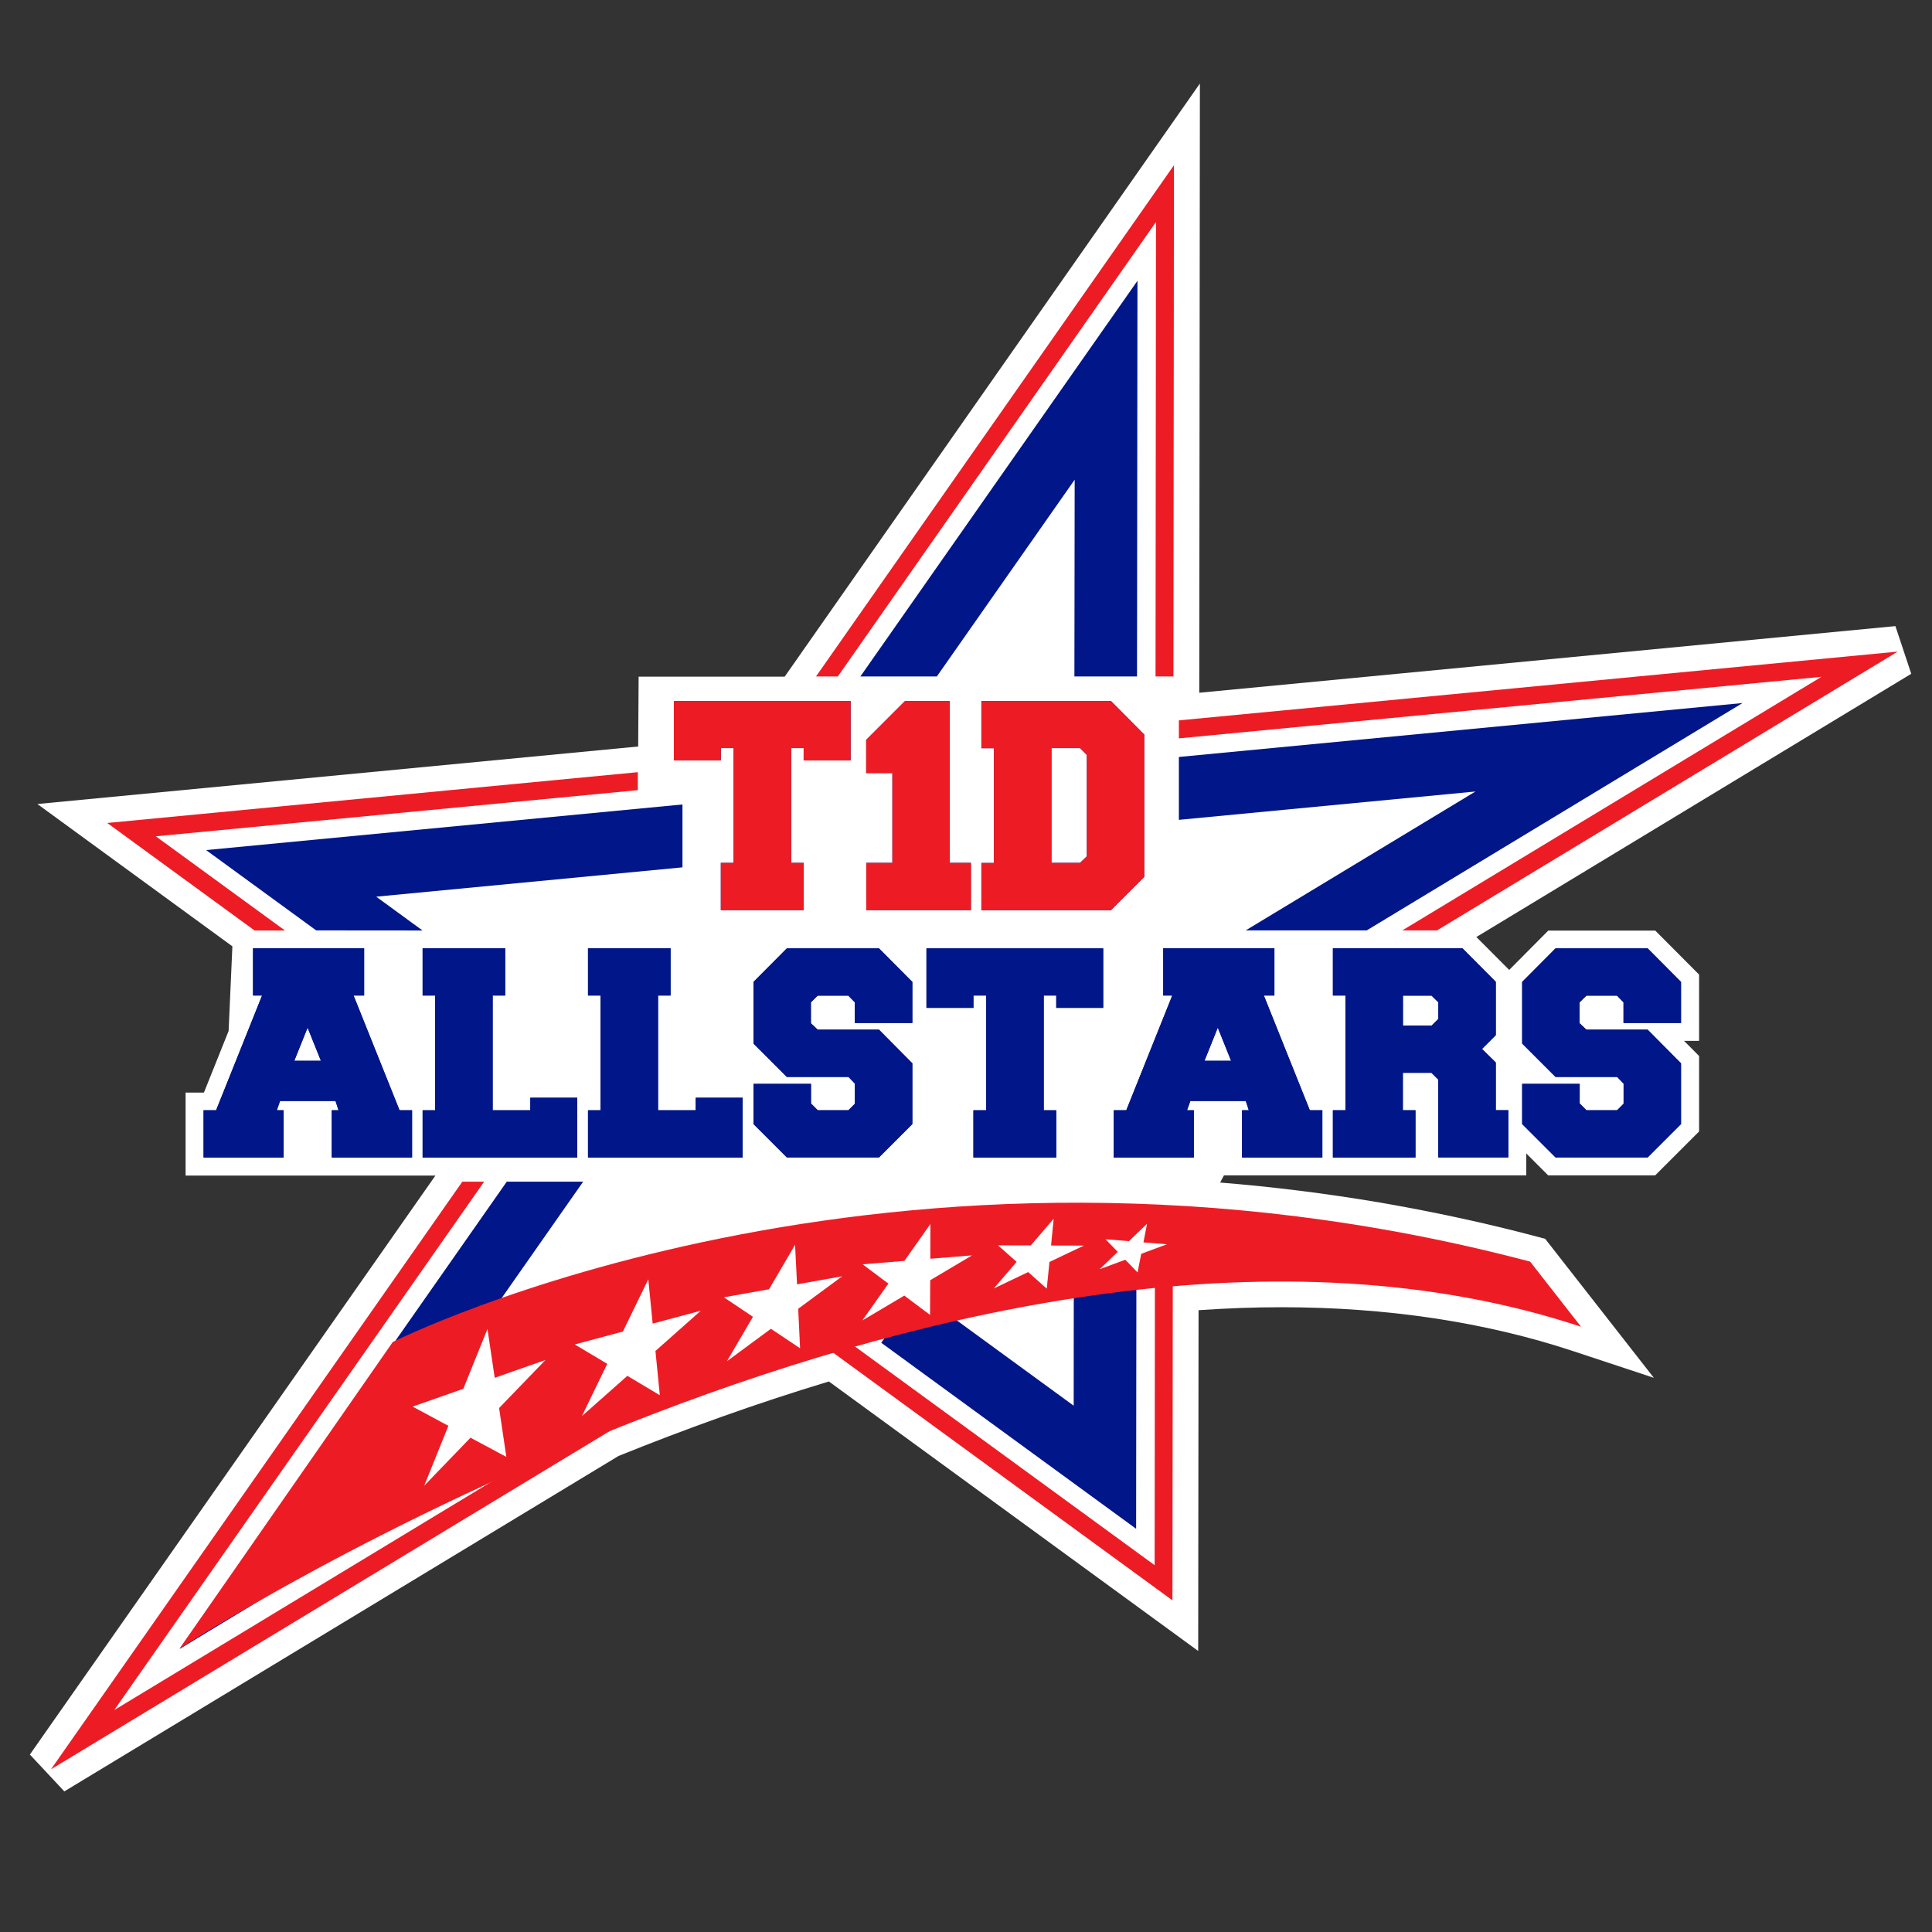
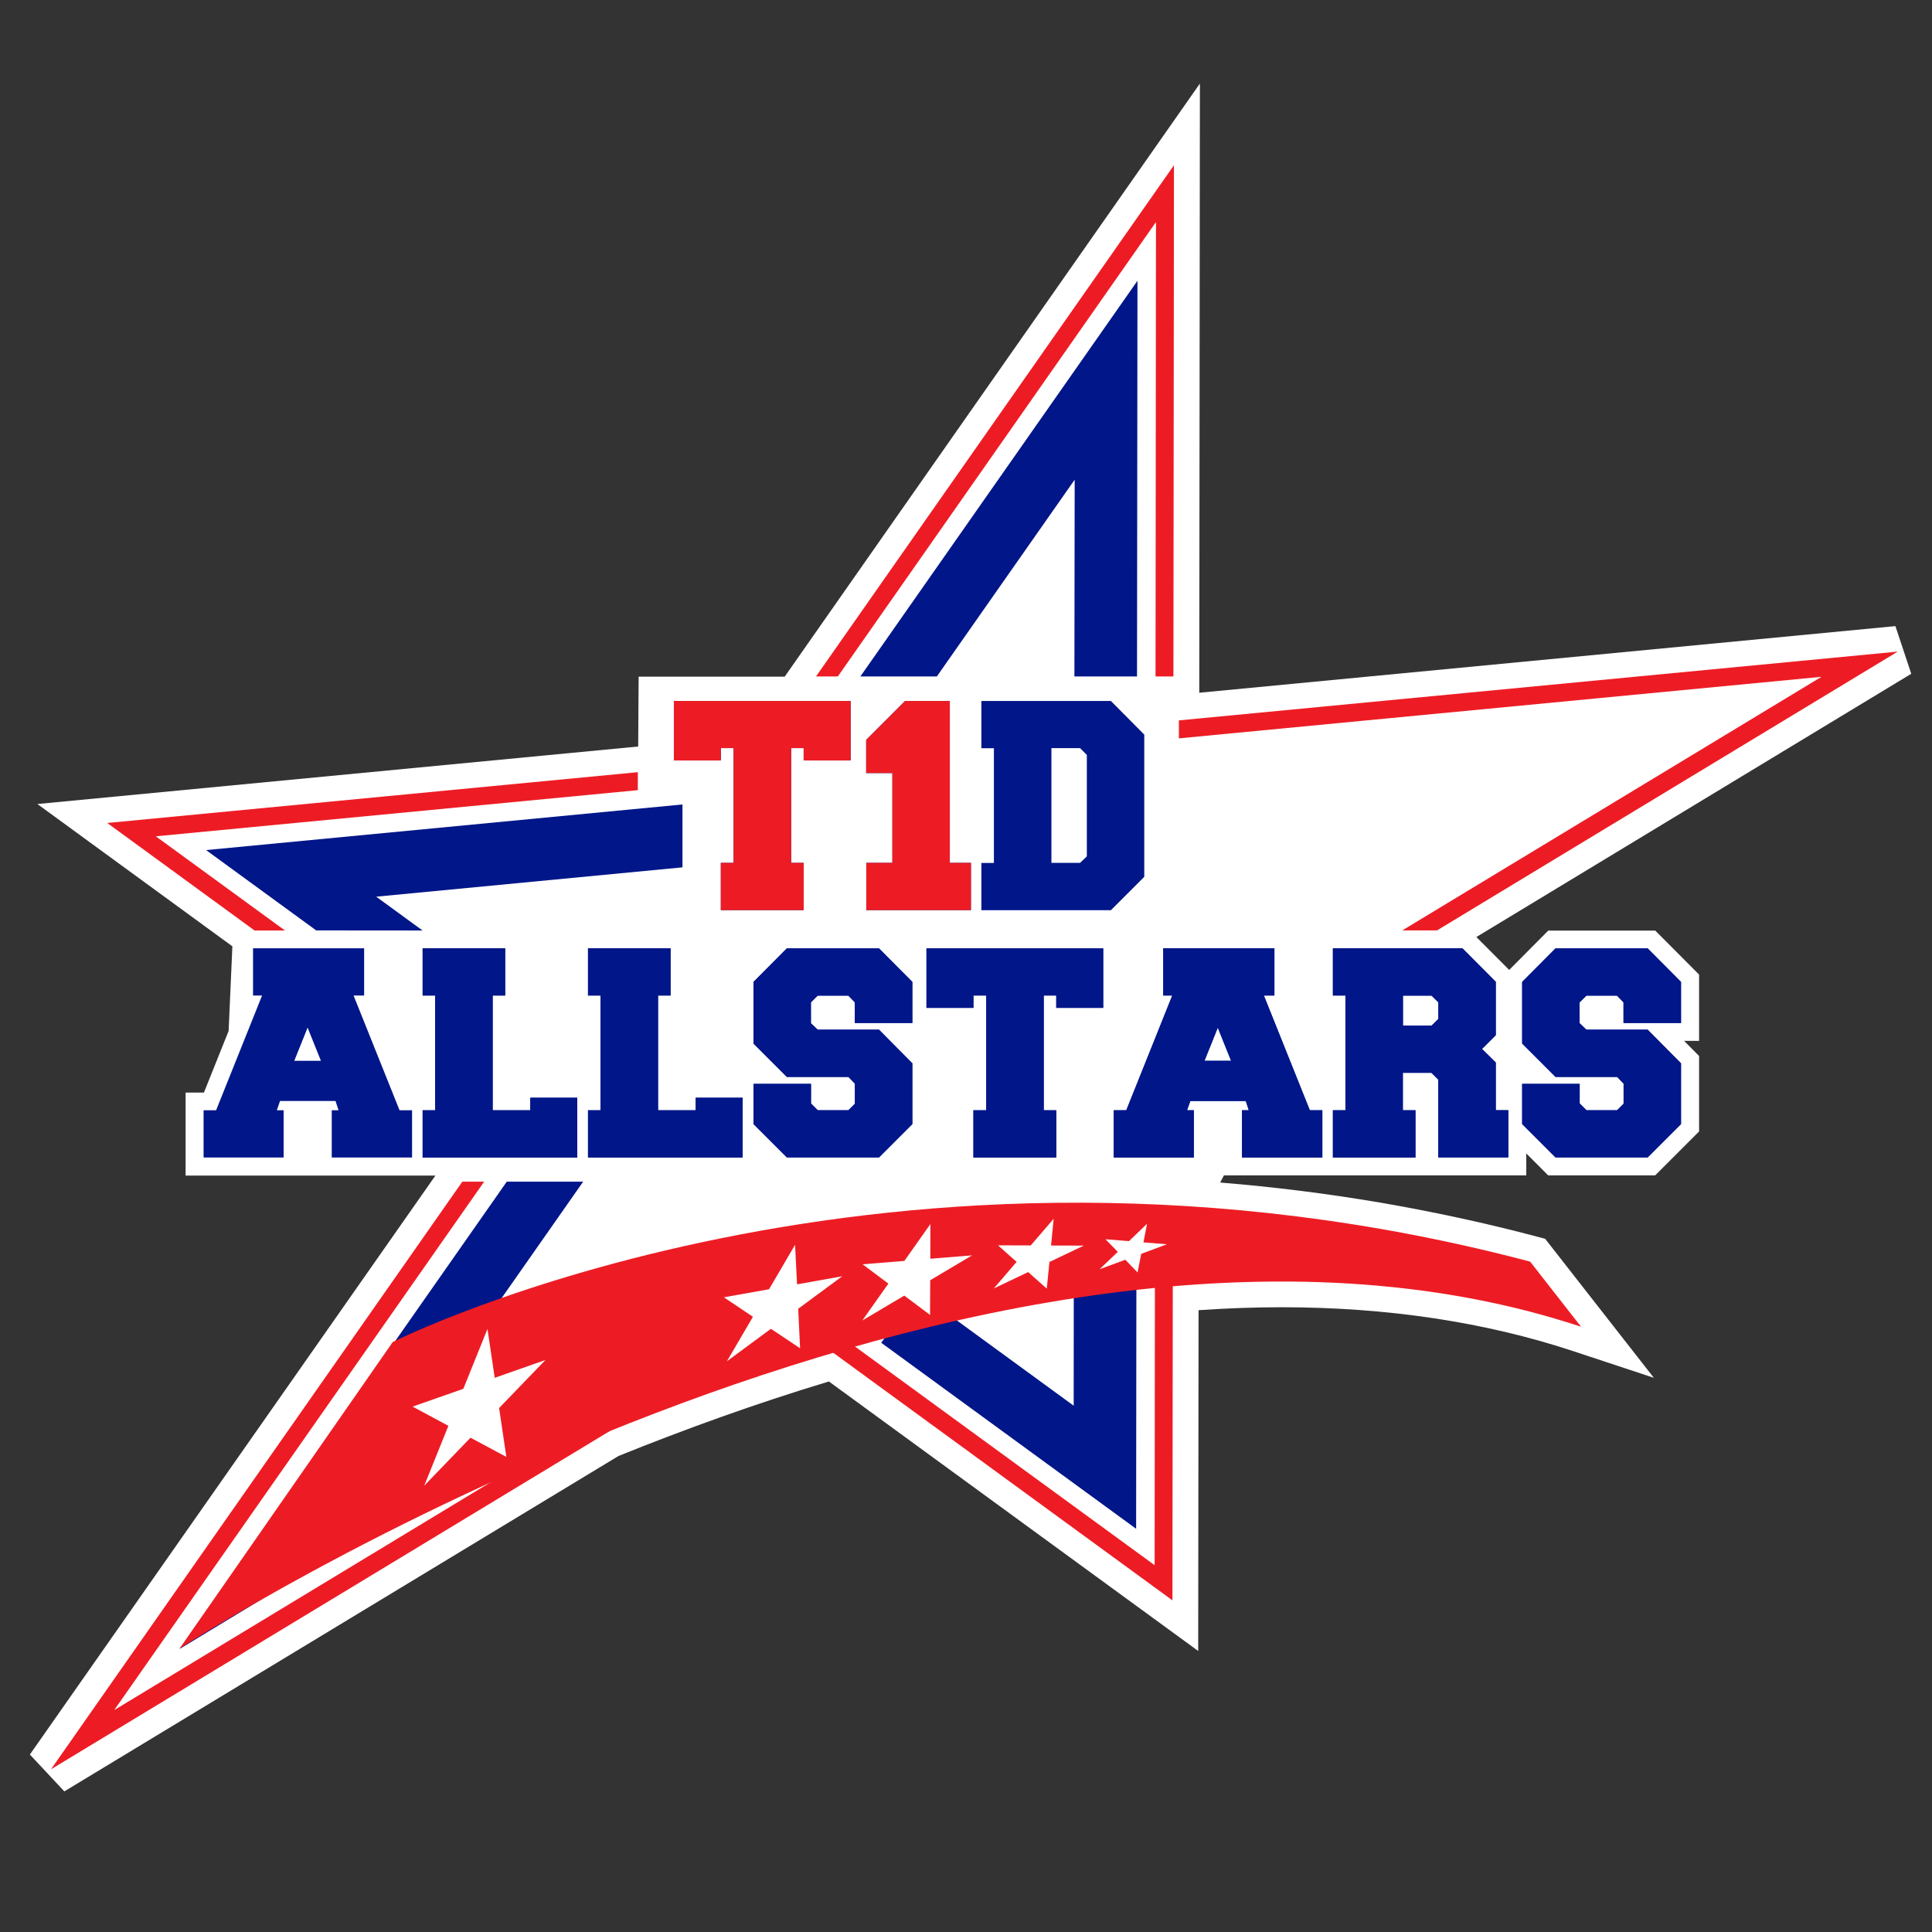
<svg xmlns="http://www.w3.org/2000/svg" viewBox="0 0 216 216">
  <rect x="0" y="0" width="216" height="216" fill="#333333" stroke="none" />
  <defs>
    <style>      .cls-1 {        fill: #001689;      }      .cls-2 {        fill: #fff;      }      .cls-3 {        fill: #ed1c24;      }    </style>
  </defs>
  <g id="Layer_2" data-name="Layer 2">
    <path class="cls-2" d="M136.86,131.41h33.78v-2.45l2.45,2.45h11.96l4.91-4.91v-8.44l-1.68-1.69h1.68v-7.41l-4.9-4.92h-11.96l-4.37,4.4-3.67-3.68,48.62-29.43-1.77-5.33-77.83,7.45.07-68.11-46.42,66.31h-16.33l-.05,7.81-67.17,6.43,21.8,15.91-.42,9.46-2.76,6.89h-2.05v9.28h27.93L3.34,196.16l2.03,2.17,1.82,1.95,61.96-37.5c7.36-2.97,15.27-5.84,23.52-8.33l41.29,30.13.04-38.1c3.09-.21,6.18-.33,9.26-.33,11.8,0,22.77,1.65,32.6,4.9l9.04,2.99-12.15-15.54-.94-.25c-2.9-.77-5.81-1.47-8.75-2.1-2.93-.64-5.87-1.2-8.82-1.71-2.95-.5-5.92-.94-8.89-1.31-2.97-.37-5.95-.68-8.94-.92l.44-.82Z" />
  </g>
  <g id="Layer_1" data-name="Layer 1">
    <polygon class="cls-3" points="131.08 178.92 88.69 147.98 89.87 146.37 129.09 174.99 129.12 142.25 131.12 142.25 131.08 178.92" />
    <polygon class="cls-1" points="127.02 170.92 98.52 150.12 102.65 144.47 120.04 157.16 120.05 142.24 127.05 142.24 127.02 170.92" />
    <g>
      <polygon class="cls-3" points="51.69 132.11 5.7 197.81 69.98 158.9 68.94 157.19 12.77 191.19 54.13 132.11 51.69 132.11" />
      <polyline class="cls-3" points="131.8 80.54 212.17 72.85 160.66 104.02 156.78 104.02 203.64 75.67 131.8 82.55" />
      <polygon class="cls-3" points="71.31 88.34 17.42 93.5 31.86 104.03 28.46 104.03 11.99 92.01 71.31 86.33 71.31 88.34" />
      <polygon class="cls-3" points="91.23 75.63 93.67 75.63 129.24 24.82 129.19 75.63 131.19 75.63 131.25 18.47 91.23 75.63" />
    </g>
    <g>
      <polygon class="cls-1" points="76.3 89.94 23.04 95.04 35.35 104.02 47.24 104.03 42.06 100.25 76.3 96.97 76.3 89.94" />
      <polygon class="cls-1" points="96.19 75.63 127.17 31.39 127.12 75.63 120.12 75.63 120.15 53.63 104.74 75.63 96.19 75.63" />
-       <polygon class="cls-1" points="131.8 84.63 194.82 78.6 152.8 104.02 139.27 104.02 164.96 88.49 131.8 91.66 131.8 84.63" />
      <polygon class="cls-1" points="56.66 132.11 20.09 184.35 54.08 163.77 50.45 157.79 44.85 161.17 65.2 132.11 56.66 132.11" />
    </g>
    <path class="cls-3" d="M20.07,184.32s89.62-58.2,156.69-35.99l-5.69-7.28c-71.71-18.94-127.16,8.99-127.16,8.99l-23.84,34.28Z" />
    <g>
      <polygon class="cls-2" points="54.5 148.58 55.31 154.04 60.98 152.05 55.8 157.42 56.61 162.88 52.6 160.74 47.43 166.1 50.13 159.41 46.13 157.26 51.8 155.27 54.5 148.58" />
-       <polygon class="cls-2" points="72.48 143.03 72.97 147.98 78.35 146.54 73.28 151.04 73.77 155.99 70.14 153.82 65.06 158.32 67.89 152.48 64.26 150.31 69.64 148.87 72.48 143.03" />
      <polygon class="cls-2" points="88.89 139.17 89.11 143.59 94.16 142.69 89.24 146.32 89.45 150.74 86.19 148.56 81.27 152.19 84.18 147.22 80.93 145.04 85.98 144.14 88.89 139.17" />
      <polygon class="cls-2" points="104.02 136.85 104.01 140.73 108.68 140.35 104 143.13 103.98 147.01 101.1 144.85 96.41 147.63 99.32 143.51 96.44 141.35 101.11 140.97 104.02 136.85" />
      <polygon class="cls-2" points="117.8 136.26 117.51 139.25 121.17 139.26 117.33 141.09 117.03 144.07 114.95 142.22 111.11 144.05 113.66 141.08 111.58 139.23 115.24 139.24 117.8 136.26" />
      <polygon class="cls-2" points="128.24 136.82 127.84 138.9 130.46 139.11 127.59 140.18 127.18 142.26 125.81 140.84 122.94 141.9 124.97 139.96 123.6 138.55 126.22 138.76 128.24 136.82" />
    </g>
    <g>
      <g>
-         <path class="cls-1" d="M40.71,106.02v5.28h-1.18l5.14,12.83h1.4v5.28h-8.98v-5.28h.76l-.34-1.04h-6.2l-.36,1.04h.76v5.28h-8.95v-5.28h1.4l5.14-12.83h-1.01v-5.28h12.43ZM32.9,118.6h2.98l-1.49-3.71-1.49,3.71Z" />
        <path class="cls-1" d="M55.08,111.3v12.83h4.21v-1.4h5.25v6.68h-17.29v-5.28h1.4v-12.83h-1.4v-5.28h9.23v5.28h-1.4Z" />
        <path class="cls-1" d="M73.57,111.3v12.83h4.21v-1.4h5.25v6.68h-17.29v-5.28h1.4v-12.83h-1.4v-5.28h9.23v5.28h-1.4Z" />
        <path class="cls-1" d="M94.85,120.4h-6.88l-3.73-3.73v-6.89l3.73-3.75h10.3l3.73,3.75v4.59h-6.43v-2.31l-.73-.75h-3.42l-.76.75v2.34l.76.72h6.85l3.73,3.76v6.79l-3.73,3.73h-10.3l-3.73-3.73v-4.49h6.43v2.19l.76.76h3.42l.73-.73v-2.25l-.73-.76Z" />
        <path class="cls-1" d="M123.34,112.68h-5.25v-1.38h-1.4v12.83h1.4v5.28h-9.26v-5.28h1.43v-12.83h-1.43v1.38h-5.25v-6.65h19.76v6.65Z" />
        <path class="cls-1" d="M142.48,106.02v5.28h-1.18l5.14,12.83h1.4v5.28h-8.98v-5.28h.76l-.34-1.04h-6.2l-.37,1.04h.76v5.28h-8.95v-5.28h1.4l5.14-12.83h-1.01v-5.28h12.43ZM134.67,118.6h2.97l-1.49-3.71-1.49,3.71Z" />
        <path class="cls-1" d="M156.85,124.13h1.4v5.28h-9.23v-5.28h1.4v-12.83h-1.4v-5.28h14.48l3.73,3.75v5.96l-1.54,1.54,1.54,1.52v5.33h1.4v5.28h-7.83v-8.7l-.76-.76h-3.2v4.18ZM156.85,114.67h3.2l.76-.75v-1.86l-.76-.75h-3.2v3.37Z" />
        <path class="cls-1" d="M180.79,120.4h-6.88l-3.73-3.73v-6.89l3.73-3.75h10.3l3.73,3.75v4.59h-6.43v-2.31l-.73-.75h-3.42l-.76.75v2.34l.76.72h6.85l3.73,3.76v6.79l-3.73,3.73h-10.3l-3.73-3.73v-4.49h6.43v2.19l.76.76h3.42l.73-.73v-2.25l-.73-.76Z" />
      </g>
      <g>
        <path class="cls-1" d="M40.71,106.02v5.28h-1.18l5.14,12.83h1.4v5.28h-8.98v-5.28h.76l-.34-1.04h-6.2l-.36,1.04h.76v5.28h-8.95v-5.28h1.4l5.14-12.83h-1.01v-5.28h12.43ZM32.9,118.6h2.98l-1.49-3.71-1.49,3.71Z" />
        <path class="cls-1" d="M55.08,111.3v12.83h4.21v-1.4h5.25v6.68h-17.29v-5.28h1.4v-12.83h-1.4v-5.28h9.23v5.28h-1.4Z" />
        <path class="cls-1" d="M73.57,111.3v12.83h4.21v-1.4h5.25v6.68h-17.29v-5.28h1.4v-12.83h-1.4v-5.28h9.23v5.28h-1.4Z" />
-         <path class="cls-1" d="M94.85,120.4h-6.88l-3.73-3.73v-6.89l3.73-3.75h10.3l3.73,3.75v4.59h-6.43v-2.31l-.73-.75h-3.42l-.76.75v2.34l.76.72h6.85l3.73,3.76v6.79l-3.73,3.73h-10.3l-3.73-3.73v-4.49h6.43v2.19l.76.76h3.42l.73-.73v-2.25l-.73-.76Z" />
+         <path class="cls-1" d="M94.85,120.4h-6.88l-3.73-3.73v-6.89l3.73-3.75h10.3l3.73,3.75v4.59h-6.43v-2.31l-.73-.75h-3.42l-.76.75v2.34l.76.72h6.85l3.73,3.76v6.79l-3.73,3.73h-10.3l-3.73-3.73v-4.49h6.43v2.19l.76.76h3.42l.73-.73v-2.25Z" />
        <path class="cls-1" d="M123.34,112.68h-5.25v-1.38h-1.4v12.83h1.4v5.28h-9.26v-5.28h1.43v-12.83h-1.43v1.38h-5.25v-6.65h19.76v6.65Z" />
        <path class="cls-1" d="M142.48,106.02v5.28h-1.18l5.14,12.83h1.4v5.28h-8.98v-5.28h.76l-.34-1.04h-6.2l-.37,1.04h.76v5.28h-8.95v-5.28h1.4l5.14-12.83h-1.01v-5.28h12.43ZM134.67,118.6h2.97l-1.49-3.71-1.49,3.71Z" />
        <path class="cls-1" d="M156.85,124.13h1.4v5.28h-9.23v-5.28h1.4v-12.83h-1.4v-5.28h14.48l3.73,3.75v5.96l-1.54,1.54,1.54,1.52v5.33h1.4v5.28h-7.83v-8.7l-.76-.76h-3.2v4.18ZM156.85,114.67h3.2l.76-.75v-1.86l-.76-.75h-3.2v3.37Z" />
        <path class="cls-1" d="M180.79,120.4h-6.88l-3.73-3.73v-6.89l3.73-3.75h10.3l3.73,3.75v4.59h-6.43v-2.31l-.73-.75h-3.42l-.76.75v2.34l.76.72h6.85l3.73,3.76v6.79l-3.73,3.73h-10.3l-3.73-3.73v-4.49h6.43v2.19l.76.76h3.42l.73-.73v-2.25l-.73-.76Z" />
      </g>
    </g>
    <g>
      <g>
        <path class="cls-1" d="M95.1,85.02h-5.25v-1.38h-1.4v12.83h1.4v5.28h-9.26v-5.28h1.43v-12.83h-1.43v1.38h-5.25v-6.65h19.76v6.65Z" />
        <path class="cls-1" d="M99.76,86.43h-2.92v-3.71l4.35-4.35h5v18.1h2.36v5.28h-11.7v-5.28h2.92v-10.05Z" />
        <path class="cls-1" d="M109.72,78.37h14.48l3.73,3.76v15.9l-3.73,3.73h-14.48v-5.28h1.4v-12.83h-1.4v-5.28ZM117.55,96.47h3.2l.76-.73v-11.34l-.76-.76h-3.2v12.83Z" />
      </g>
      <g>
        <path class="cls-3" d="M95.1,85.02h-5.25v-1.38h-1.4v12.83h1.4v5.28h-9.26v-5.28h1.43v-12.83h-1.43v1.38h-5.25v-6.65h19.76v6.65Z" />
        <path class="cls-3" d="M99.76,86.43h-2.92v-3.71l4.35-4.35h5v18.1h2.36v5.28h-11.7v-5.28h2.92v-10.05Z" />
-         <path class="cls-3" d="M109.72,78.37h14.48l3.73,3.76v15.9l-3.73,3.73h-14.48v-5.28h1.4v-12.83h-1.4v-5.28ZM117.55,96.47h3.2l.76-.73v-11.34l-.76-.76h-3.2v12.83Z" />
      </g>
    </g>
  </g>
</svg>